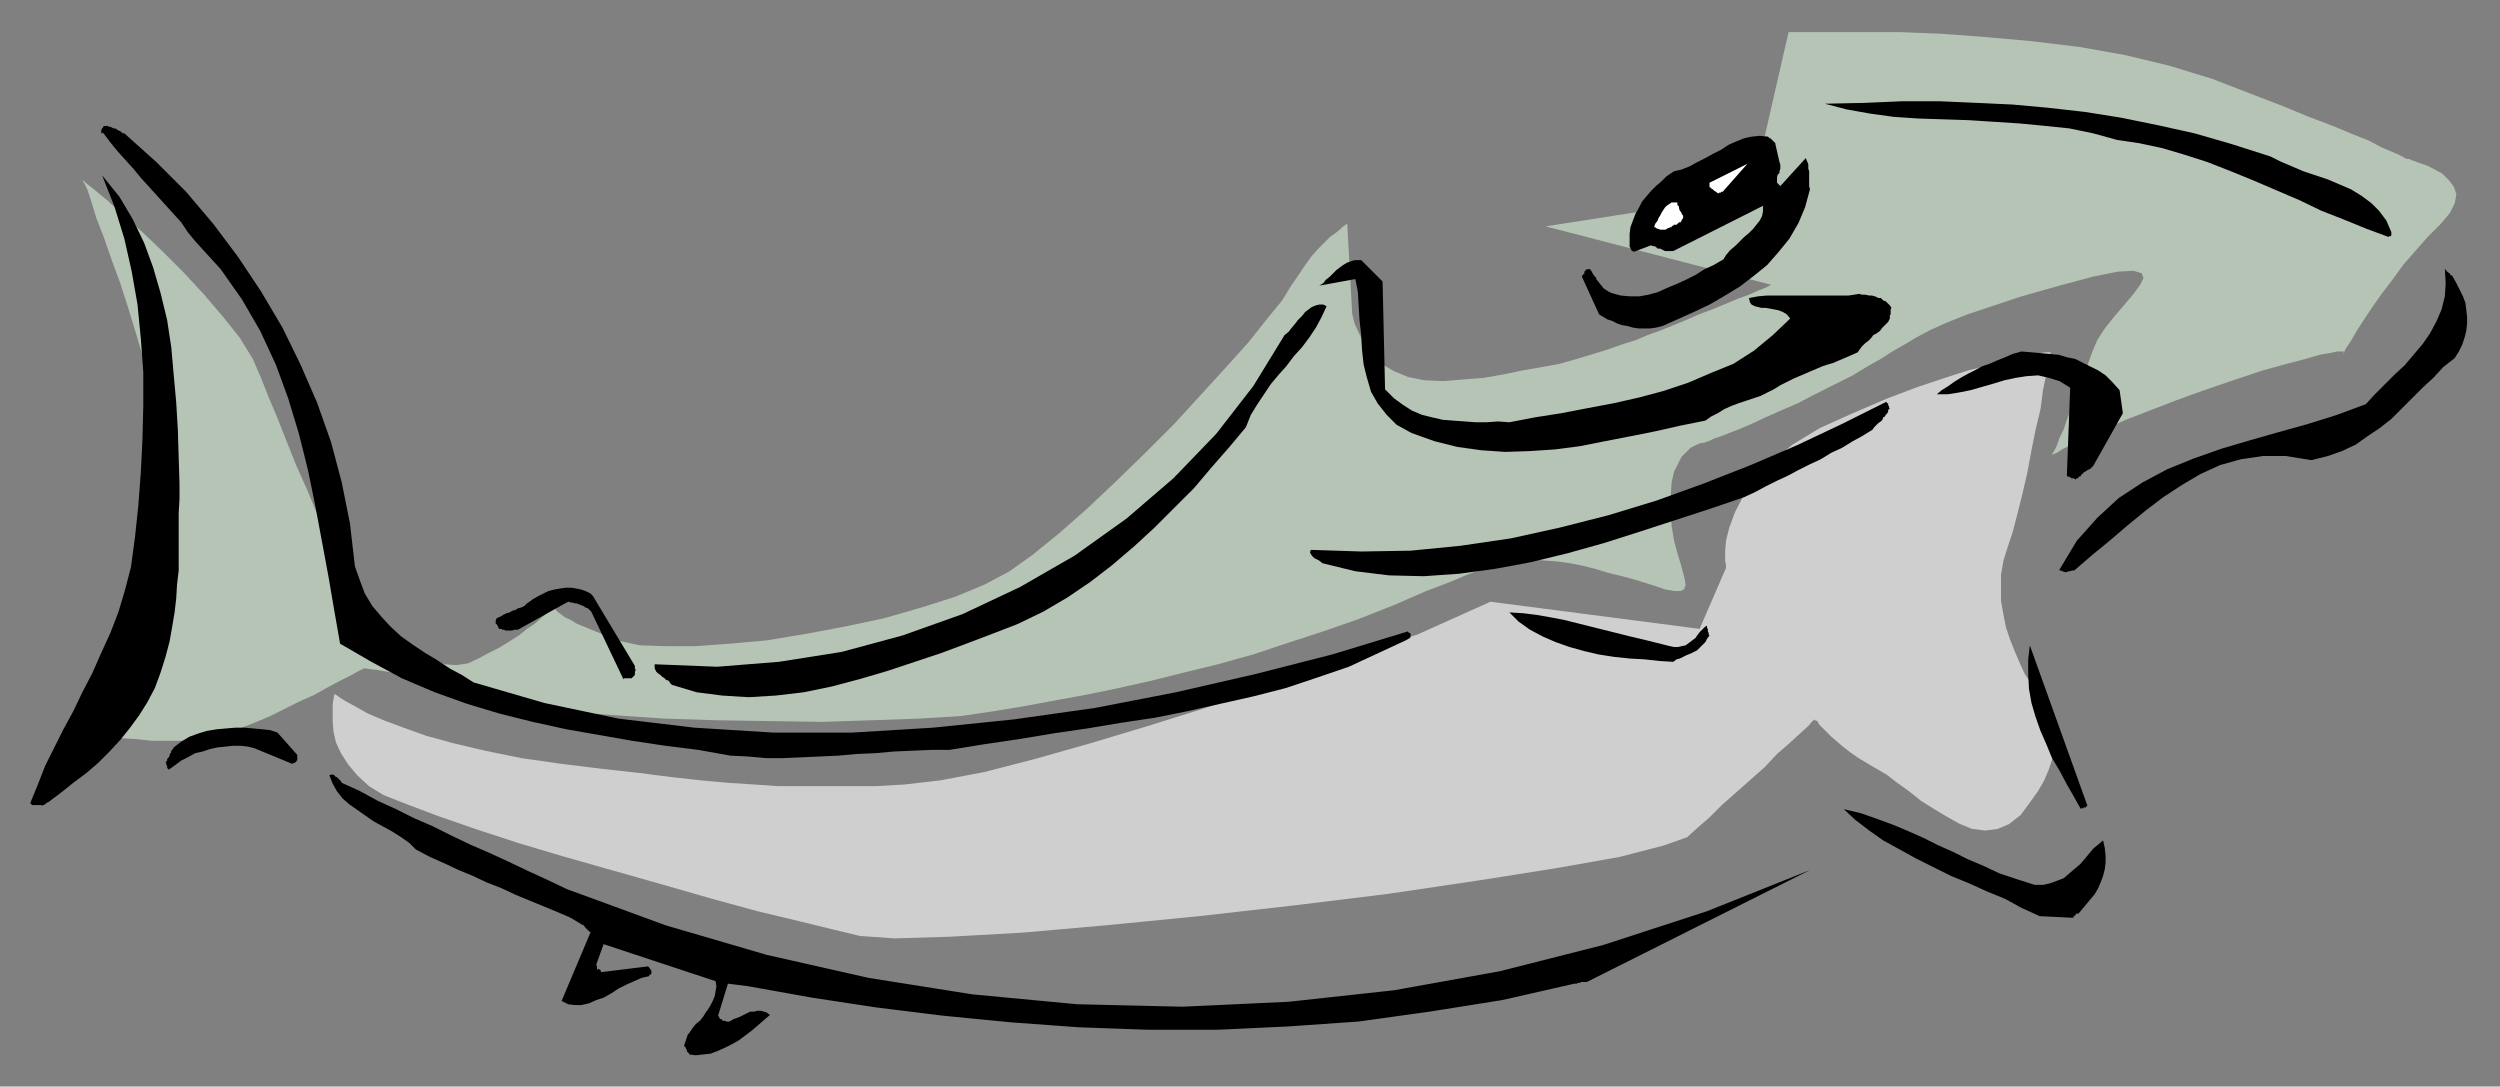
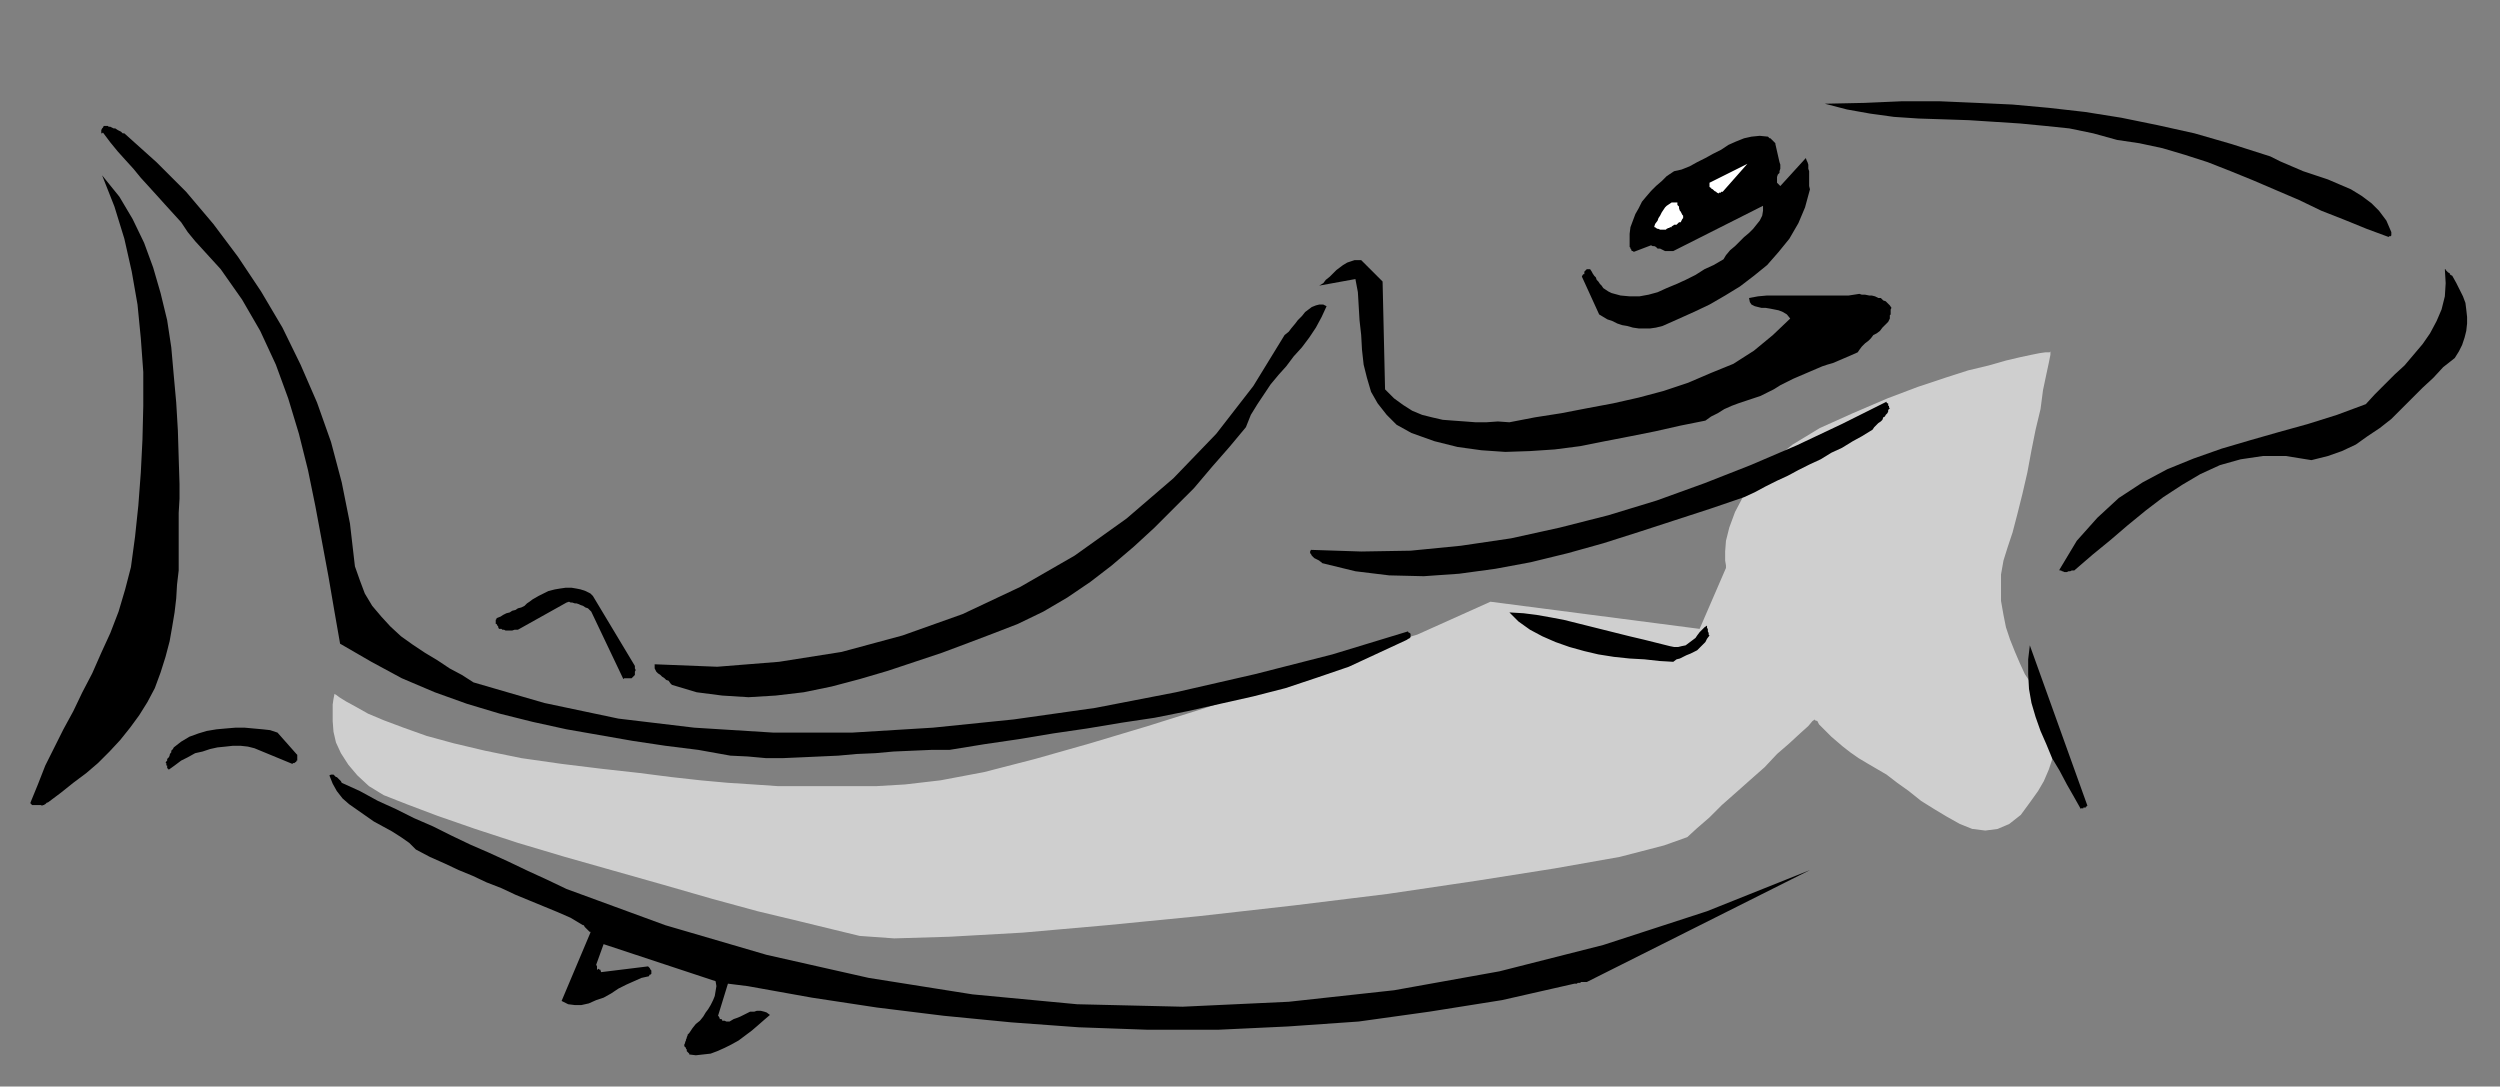
<svg xmlns="http://www.w3.org/2000/svg" xmlns:ns1="http://sodipodi.sourceforge.net/DTD/sodipodi-0.dtd" xmlns:ns2="http://www.inkscape.org/namespaces/inkscape" version="1.0" width="129.808mm" height="56.417mm" id="svg43" ns1:docname="CCM00675.wmf">
  <rect width="100%" height="100%" fill="#808080" stroke="none" />
  <ns1:namedview pagecolor="#ffffff" bordercolor="#666666" borderopacity="1" objecttolerance="10" gridtolerance="10" guidetolerance="10" ns2:pageopacity="0" ns2:pageshadow="2" ns2:window-width="640" ns2:window-height="480" id="namedview45" />
  <defs id="defs3">
    <pattern id="WMFhbasepattern" patternUnits="userSpaceOnUse" width="6" height="6" x="0" y="0" />
  </defs>
  <path style="fill:#cfcfcf;fill-rule:evenodd;fill-opacity:1;stroke:none;" d="  M 65.61,136.177   L 65.61,136.339   L 65.448,137.146   L 65.286,138.277   L 65.286,139.731   L 65.286,141.508   L 65.448,143.608   L 65.933,145.708   L 66.902,147.808   L 68.357,150.069   L 70.134,152.169   L 72.397,154.269   L 75.306,156.046   L 79.83,157.823   L 85.81,160.085   L 93.243,162.669   L 101.646,165.415   L 110.857,168.162   L 120.553,170.908   L 130.249,173.654   L 139.784,176.4   L 148.672,178.823   L 156.752,180.762   L 163.377,182.377   L 168.71,183.669   L 175.497,184.154   L 186.325,183.831   L 200.707,183.023   L 217.19,181.569   L 235.289,179.792   L 253.873,177.692   L 272.296,175.431   L 289.748,172.846   L 305.1,170.423   L 317.867,168.162   L 326.593,165.9   L 331.118,164.285   L 333.057,162.508   L 335.481,160.408   L 337.905,157.985   L 340.652,155.562   L 343.561,152.977   L 346.308,150.554   L 348.732,147.969   L 351.156,145.869   L 353.257,143.931   L 354.873,142.477   L 355.681,141.508   L 356.166,141.185   L 356.166,141.346   L 356.651,141.508   L 356.974,142.154   L 357.62,142.8   L 358.428,143.608   L 359.398,144.577   L 360.529,145.546   L 361.66,146.515   L 363.115,147.646   L 364.731,148.777   L 366.347,149.746   L 368.286,150.877   L 370.225,152.008   L 372.326,153.623   L 374.588,155.239   L 377.012,157.177   L 379.598,158.792   L 382.022,160.246   L 384.608,161.7   L 387.032,162.669   L 389.617,162.992   L 392.041,162.669   L 394.304,161.7   L 396.566,159.923   L 398.344,157.5   L 399.96,155.239   L 401.091,153.3   L 402.06,151.039   L 402.707,149.1   L 402.868,147.162   L 402.868,145.223   L 402.707,143.285   L 402.384,141.508   L 401.576,139.731   L 400.768,137.954   L 399.798,136.177   L 398.667,134.239   L 397.374,132.3   L 396.404,130.2   L 395.435,127.939   L 394.465,125.515   L 393.657,123.092   L 393.172,120.669   L 392.688,117.923   L 392.688,115.338   L 392.688,112.754   L 393.172,110.008   L 393.98,107.423   L 394.95,104.515   L 395.92,100.8   L 396.889,96.923   L 397.859,92.723   L 398.667,88.362   L 399.475,84.323   L 400.444,80.285   L 400.929,76.569   L 401.576,73.5   L 402.06,71.238   L 402.384,69.623   L 402.384,68.977   L 402.222,69.138   L 401.414,69.138   L 400.283,69.3   L 398.667,69.623   L 396.404,70.108   L 393.657,70.754   L 390.264,71.723   L 386.224,72.692   L 381.699,74.146   L 376.366,75.923   L 370.387,78.185   L 363.6,81.092   L 357.136,84   L 351.803,87.231   L 347.601,90.623   L 344.369,94.015   L 342.107,97.408   L 340.491,100.477   L 339.36,103.546   L 338.713,106.131   L 338.552,108.231   L 338.552,110.008   L 338.713,110.977   L 338.713,111.462   L 333.542,123.415   L 292.496,118.085   L 278.113,124.546   L 276.497,125.031   L 272.296,126.646   L 265.832,128.908   L 257.267,131.815   L 247.248,135.369   L 236.582,138.923   L 225.27,142.477   L 213.958,145.869   L 203.131,148.939   L 193.112,151.523   L 184.547,153.139   L 177.598,153.946   L 172.104,154.269   L 166.933,154.269   L 161.923,154.269   L 157.398,154.269   L 152.55,154.269   L 147.864,153.946   L 142.854,153.623   L 137.521,153.139   L 131.704,152.492   L 125.401,151.685   L 118.129,150.877   L 110.211,149.908   L 102.293,148.777   L 95.182,147.323   L 89.041,145.869   L 83.709,144.415   L 79.184,142.8   L 75.306,141.346   L 72.235,140.054   L 69.65,138.6   L 67.872,137.631   L 66.579,136.823   L 65.933,136.339   L 65.61,136.177   L 65.61,136.177  z " id="path5" />
-   <path style="fill:#b5c4b5;fill-rule:evenodd;fill-opacity:1;stroke:none;" d="  M 16.806,143.931   L 17.291,143.123   L 18.422,140.862   L 19.877,137.308   L 21.816,132.623   L 23.917,127.131   L 26.341,121.154   L 28.28,114.531   L 30.058,107.746   L 31.512,100.8   L 32.32,94.177   L 32.32,87.877   L 31.35,82.223   L 30.058,76.731   L 28.442,71.4   L 26.826,65.908   L 25.21,60.577   L 23.594,55.569   L 21.816,50.723   L 20.362,46.523   L 18.907,42.808   L 17.938,39.577   L 17.13,37.154   L 16.483,35.862   L 16.16,35.215   L 16.806,35.862   L 18.422,37.154   L 21.17,39.415   L 24.24,42.323   L 27.957,45.554   L 31.997,49.431   L 36.037,53.469   L 40.077,57.831   L 43.794,62.192   L 47.026,66.231   L 49.611,70.431   L 51.227,74.146   L 52.682,77.862   L 54.459,82.062   L 56.237,86.585   L 58.176,91.431   L 60.277,96.115   L 62.216,100.8   L 64.155,105   L 65.771,108.715   L 67.226,111.946   L 68.357,114.531   L 69.003,116.146   L 69.165,116.792   L 69.65,116.954   L 70.296,117.923   L 71.589,119.215   L 73.205,120.992   L 75.144,122.769   L 77.406,124.708   L 79.83,126.485   L 82.093,128.1   L 84.678,129.392   L 87.264,130.362   L 89.526,130.523   L 91.789,130.2   L 93.889,129.231   L 95.99,128.1   L 97.929,127.131   L 100.03,125.839   L 101.808,124.708   L 103.424,123.415   L 104.878,122.446   L 106.171,121.315   L 107.141,120.508   L 107.949,119.7   L 108.433,119.377   L 108.595,119.215   L 108.757,119.215   L 108.918,119.377   L 109.08,119.7   L 109.565,120.185   L 110.049,120.508   L 110.857,121.154   L 111.989,121.639   L 113.281,122.446   L 114.897,123.092   L 116.837,123.9   L 119.261,124.869   L 121.846,125.839   L 125.563,126.646   L 130.573,126.808   L 136.552,126.808   L 143.177,126.323   L 150.449,125.677   L 158.206,124.385   L 165.963,122.931   L 173.558,121.315   L 180.83,119.215   L 187.456,117.115   L 193.273,114.692   L 198.121,112.108   L 202.646,108.877   L 207.817,104.677   L 213.15,99.992   L 218.806,94.662   L 224.624,89.008   L 230.28,83.354   L 235.613,77.538   L 240.622,72.046   L 244.985,67.2   L 248.702,62.515   L 251.611,58.962   L 253.389,56.054   L 254.843,53.954   L 256.136,52.015   L 257.429,50.238   L 258.721,48.785   L 259.853,47.654   L 260.984,46.523   L 262.115,45.715   L 262.923,45.069   L 263.408,44.585   L 264.054,44.1   L 264.377,43.938   L 264.377,43.777   L 265.347,61.223   L 265.347,61.546   L 265.509,62.192   L 265.832,63.485   L 266.478,64.938   L 267.286,66.554   L 268.417,68.331   L 269.872,69.946   L 271.649,71.723   L 273.588,72.854   L 276.336,73.985   L 279.568,74.631   L 283.284,74.792   L 287.163,74.469   L 291.203,74.146   L 294.92,73.5   L 298.798,72.692   L 302.515,72.046   L 306.07,71.4   L 309.464,70.431   L 312.696,69.462   L 315.766,68.492   L 318.513,67.523   L 321.099,66.715   L 323.361,65.746   L 325.624,64.938   L 328.048,63.969   L 330.795,62.838   L 333.38,61.708   L 335.966,60.738   L 338.713,59.608   L 340.976,58.638   L 343.238,57.831   L 345.016,57.023   L 346.308,56.538   L 347.278,56.054   L 347.601,55.892   L 303.323,44.423   L 343.723,38.123   L 350.995,6.3   L 351.964,6.3   L 354.873,6.3   L 359.56,6.3   L 365.539,6.3   L 372.811,6.3   L 380.891,6.623   L 389.617,7.269   L 398.667,8.077   L 408.04,9.208   L 417.089,10.823   L 425.816,12.923   L 434.219,15.508   L 441.329,18.254   L 447.631,20.677   L 453.126,22.938   L 457.812,24.715   L 461.691,26.331   L 464.923,27.623   L 467.347,28.915   L 469.286,29.723   L 470.74,30.369   L 471.71,30.854   L 472.195,31.177   L 472.518,31.177   L 472.679,31.177   L 473.487,31.5   L 474.78,31.985   L 476.235,32.469   L 477.851,33.277   L 479.305,34.085   L 480.598,35.377   L 481.567,36.669   L 482.052,38.123   L 481.729,39.9   L 480.759,41.838   L 478.982,43.938   L 476.396,46.523   L 474.134,49.108   L 471.71,51.854   L 469.609,54.762   L 467.508,57.508   L 465.569,60.254   L 463.953,62.677   L 462.499,64.938   L 461.367,66.877   L 460.398,68.331   L 459.913,69.3   L 459.751,69.462   L 459.751,69.462   L 459.913,69.462   L 460.075,69.138   L 459.913,68.977   L 459.428,68.977   L 458.62,68.977   L 457.166,69.3   L 455.227,69.623   L 452.479,70.431   L 448.763,71.4   L 444.076,72.692   L 438.259,74.631   L 432.118,76.731   L 426.785,78.669   L 421.776,80.608   L 417.574,82.223   L 413.857,83.838   L 410.787,85.131   L 408.363,86.423   L 406.262,87.392   L 404.646,88.2   L 403.676,88.846   L 402.868,89.169   L 402.707,89.331   L 402.707,89.169   L 403.192,88.362   L 403.676,87.392   L 404.161,85.938   L 404.969,84.323   L 405.616,82.385   L 406.424,80.285   L 407.393,78.023   L 408.201,75.762   L 409.009,73.5   L 409.817,71.238   L 410.625,68.977   L 411.595,66.715   L 413.049,64.454   L 414.988,62.031   L 416.928,59.769   L 418.705,57.669   L 419.998,55.892   L 420.644,54.6   L 420.321,53.631   L 418.705,53.146   L 415.635,53.308   L 410.787,54.277   L 404.161,56.054   L 396.728,58.154   L 390.91,60.092   L 386.062,61.708   L 382.022,63.323   L 378.79,64.777   L 376.043,66.231   L 373.619,67.685   L 371.356,68.977   L 369.094,70.431   L 366.508,71.885   L 363.6,73.662   L 360.044,75.438   L 356.166,77.377   L 352.772,79.154   L 349.379,80.608   L 346.47,81.9   L 343.723,83.192   L 341.46,84.162   L 339.36,84.969   L 337.744,85.615   L 336.289,86.1   L 335.32,86.585   L 334.673,86.746   L 334.512,86.908   L 334.35,86.908   L 334.027,86.908   L 333.38,87.069   L 332.734,87.392   L 331.764,87.877   L 330.956,88.685   L 329.987,89.654   L 329.34,90.946   L 328.532,92.562   L 328.048,94.662   L 327.886,97.085   L 327.886,100.315   L 328.048,103.223   L 328.532,106.131   L 329.179,108.554   L 329.825,110.654   L 330.31,112.431   L 330.633,113.723   L 330.795,114.854   L 330.472,115.662   L 329.825,115.985   L 328.532,115.985   L 326.755,115.662   L 324.331,114.854   L 321.26,113.885   L 318.352,113.077   L 315.604,112.431   L 313.019,111.623   L 310.433,110.977   L 307.848,110.492   L 305.424,110.169   L 303.161,110.008   L 300.899,109.846   L 298.96,110.008   L 296.859,110.008   L 295.081,110.492   L 293.627,110.815   L 292.98,110.977   L 292.657,110.977   L 292.496,110.815   L 292.496,110.815   L 292.334,110.977   L 291.526,111.3   L 290.233,111.946   L 287.971,112.754   L 284.577,114.208   L 279.891,115.985   L 273.588,118.731   L 266.64,121.477   L 259.691,123.9   L 252.742,126.162   L 245.955,128.423   L 239.006,130.362   L 232.381,131.977   L 225.917,133.592   L 219.453,135.046   L 213.15,136.339   L 207.009,137.469   L 200.869,138.6   L 195.051,139.569   L 188.425,140.539   L 180.345,141.023   L 171.134,141.346   L 161.277,141.669   L 150.934,141.508   L 140.43,141.346   L 130.411,141.023   L 120.877,140.377   L 112.312,139.731   L 105.201,138.923   L 99.869,138.115   L 96.475,137.308   L 94.051,136.339   L 91.465,135.369   L 88.718,134.562   L 85.971,133.915   L 83.224,133.269   L 80.638,132.623   L 78.053,132.139   L 75.952,131.815   L 74.174,131.492   L 72.72,131.331   L 71.75,131.169   L 71.427,131.169   L 71.104,131.331   L 70.134,131.815   L 68.68,132.623   L 66.741,133.592   L 64.317,134.885   L 61.731,136.339   L 58.822,137.631   L 55.914,139.085   L 53.005,140.539   L 49.934,141.831   L 47.026,142.962   L 44.44,143.931   L 42.016,144.577   L 39.107,145.062   L 36.037,145.385   L 32.966,145.385   L 29.896,145.385   L 26.987,145.062   L 24.24,144.9   L 21.816,144.577   L 19.877,144.415   L 18.261,144.254   L 17.13,143.931   L 16.806,143.931   L 16.806,143.931  z " id="path7" />
-   <path style="fill:#000000;fill-rule:evenodd;fill-opacity:1;stroke:none;" d="  M 407.878,179.308   L 408.686,178.339   L 409.494,177.369   L 410.302,176.4   L 411.11,175.431   L 411.756,174.3   L 412.241,173.169   L 412.726,171.877   L 413.049,170.585   L 413.211,169.292   L 413.211,168   L 413.049,166.385   L 412.726,164.931   L 411.756,165.739   L 410.787,166.546   L 409.979,167.515   L 409.171,168.485   L 408.201,169.615   L 407.232,170.423   L 406.1,171.392   L 404.969,172.362   L 403.676,172.846   L 402.384,173.331   L 400.929,173.654   L 399.313,173.654   L 395.758,172.523   L 392.364,171.392   L 389.294,169.939   L 386.224,168.646   L 383.315,167.192   L 380.406,165.9   L 377.497,164.446   L 374.588,163.154   L 371.518,161.862   L 368.448,160.731   L 365.216,159.6   L 361.822,158.792   L 364.084,160.892   L 366.832,162.992   L 369.579,164.931   L 372.811,166.708   L 376.043,168.485   L 379.275,170.1   L 382.83,171.877   L 386.385,173.331   L 389.94,174.946   L 393.496,176.4   L 396.728,178.177   L 400.283,179.792   L 406.908,180.115   L 406.908,179.954   L 406.908,179.954   L 406.908,179.792   L 407.07,179.792   L 407.232,179.631   L 407.232,179.631   L 407.393,179.469   L 407.393,179.308   L 407.555,179.308   L 407.716,179.308   L 407.716,179.308   L 407.878,179.308   L 407.878,179.308  z " id="path9" />
  <path style="fill:#000000;fill-rule:evenodd;fill-opacity:1;stroke:none;" d="  M 409.171,158.469   L 409.171,158.469   L 409.171,158.469   L 409.171,158.469   L 409.332,158.469   L 409.332,158.308   L 409.332,158.308   L 409.494,158.308   L 409.494,158.146   L 409.656,158.146   L 409.656,158.146   L 409.656,158.146   L 409.656,158.146   L 398.344,126.646   L 398.02,129.392   L 398.02,132.3   L 398.182,135.208   L 398.667,137.954   L 399.475,140.7   L 400.444,143.446   L 401.576,146.031   L 402.707,148.777   L 404.161,151.2   L 405.616,153.946   L 406.908,156.208   L 408.363,158.792   L 408.363,158.631   L 408.363,158.631   L 408.524,158.631   L 408.524,158.631   L 408.686,158.631   L 408.848,158.631   L 408.848,158.469   L 409.009,158.469   L 409.009,158.469   L 409.171,158.469   L 409.171,158.469   L 409.171,158.469   L 409.171,158.469  z " id="path11" />
  <path style="fill:#000000;fill-rule:evenodd;fill-opacity:1;stroke:none;" d="  M 311.403,192.715   L 355.196,170.746   L 334.996,178.823   L 314.635,185.446   L 294.273,190.615   L 273.588,194.331   L 252.904,196.592   L 232.057,197.562   L 211.373,197.077   L 190.849,195.139   L 170.488,191.908   L 150.449,187.385   L 130.573,181.569   L 111.181,174.462   L 107.464,172.685   L 103.585,170.908   L 99.869,169.131   L 95.99,167.354   L 92.273,165.739   L 88.557,163.962   L 85.002,162.185   L 81.285,160.569   L 77.73,158.792   L 74.174,157.177   L 70.619,155.239   L 67.064,153.623   L 66.902,153.3   L 66.579,152.977   L 66.418,152.815   L 66.094,152.492   L 65.933,152.492   L 65.771,152.331   L 65.61,152.169   L 65.448,152.008   L 65.286,152.008   L 65.125,152.008   L 64.963,152.008   L 64.64,152.169   L 65.286,153.785   L 66.094,155.239   L 67.226,156.692   L 68.518,157.823   L 70.134,158.954   L 71.75,160.085   L 73.366,161.215   L 75.144,162.185   L 76.922,163.154   L 78.699,164.285   L 80.315,165.415   L 81.608,166.708   L 84.355,168.162   L 87.264,169.454   L 90.011,170.746   L 92.758,171.877   L 95.505,173.169   L 98.414,174.3   L 101.161,175.592   L 103.909,176.723   L 106.656,177.854   L 109.403,178.985   L 111.989,180.115   L 114.413,181.569   L 114.574,181.569   L 114.736,181.892   L 114.897,182.054   L 115.059,182.215   L 115.221,182.377   L 115.382,182.539   L 115.544,182.7   L 115.705,182.862   L 115.705,182.862   L 115.867,182.862   L 115.867,182.862   L 115.867,183.023   L 110.211,196.431   L 111.504,197.077   L 112.797,197.239   L 114.089,197.239   L 115.544,196.915   L 116.998,196.269   L 118.453,195.785   L 119.907,194.977   L 121.361,194.008   L 122.977,193.2   L 124.432,192.554   L 125.886,191.908   L 127.341,191.585   L 127.502,191.262   L 127.664,191.262   L 127.825,191.1   L 127.825,190.777   L 127.825,190.777   L 127.825,190.615   L 127.825,190.454   L 127.664,190.292   L 127.664,190.292   L 127.502,189.969   L 127.341,189.808   L 127.179,189.646   L 117.968,190.777   L 117.806,190.292   L 117.645,190.292   L 117.645,190.292   L 117.483,190.131   L 117.321,190.131   L 117.321,190.292   L 117.16,190.292   L 117.16,190.131   L 117.16,190.131   L 117.16,189.808   L 117.16,189.646   L 116.998,189.323   L 118.453,185.285   L 140.43,192.554   L 140.592,193.523   L 140.43,194.492   L 140.269,195.462   L 139.945,196.269   L 139.461,197.239   L 138.976,198.046   L 138.491,198.692   L 138.006,199.5   L 137.36,200.308   L 136.552,200.954   L 135.905,201.762   L 135.259,202.731   L 135.259,202.731   L 135.097,202.892   L 134.936,203.054   L 134.936,203.215   L 134.774,203.539   L 134.774,203.7   L 134.613,204.023   L 134.613,204.185   L 134.451,204.508   L 134.451,204.669   L 134.289,204.992   L 134.289,205.154   L 134.289,205.315   L 134.451,205.477   L 134.451,205.477   L 134.613,205.639   L 134.613,205.8   L 134.774,205.962   L 134.774,206.123   L 134.774,206.285   L 134.936,206.446   L 135.097,206.608   L 135.259,206.769   L 135.259,206.931   L 136.552,207.092   L 138.006,206.931   L 139.461,206.769   L 140.753,206.285   L 142.208,205.639   L 143.501,204.992   L 144.955,204.185   L 146.248,203.215   L 147.541,202.246   L 148.672,201.277   L 149.965,200.146   L 151.096,199.177   L 150.449,198.692   L 149.965,198.531   L 149.318,198.369   L 148.51,198.369   L 148.025,198.531   L 147.217,198.531   L 146.571,198.854   L 145.925,199.177   L 145.278,199.5   L 144.47,199.823   L 143.985,199.985   L 143.177,200.469   L 143.016,200.469   L 142.693,200.469   L 142.531,200.469   L 142.208,200.308   L 142.046,200.308   L 141.723,200.308   L 141.723,200.146   L 141.561,199.985   L 141.238,199.985   L 141.238,199.823   L 141.077,199.5   L 140.915,199.339   L 142.854,193.039   L 146.733,193.523   L 159.337,195.785   L 172.104,197.723   L 185.193,199.339   L 198.445,200.631   L 211.696,201.6   L 225.27,202.085   L 239.006,202.085   L 252.742,201.439   L 266.64,200.469   L 280.537,198.531   L 294.758,196.269   L 308.979,193.039   L 309.14,193.039   L 309.464,193.039   L 309.625,192.877   L 309.948,192.877   L 310.11,192.877   L 310.272,192.715   L 310.433,192.715   L 310.595,192.715   L 310.756,192.715   L 310.918,192.715   L 311.08,192.715   L 311.403,192.715   L 311.403,192.715  z " id="path13" />
  <path style="fill:#000000;fill-rule:evenodd;fill-opacity:1;stroke:none;" d="  M 407.07,111.946   L 410.625,108.877   L 414.18,105.969   L 417.574,103.062   L 421.129,100.154   L 424.523,97.569   L 428.24,95.146   L 431.795,93.046   L 435.673,91.269   L 439.713,90.138   L 444.076,89.492   L 448.601,89.492   L 453.611,90.3   L 456.843,89.492   L 459.59,88.523   L 462.337,87.231   L 464.599,85.615   L 467.023,84   L 469.286,82.223   L 471.387,80.123   L 473.326,78.185   L 475.427,76.085   L 477.527,74.146   L 479.467,72.046   L 481.729,70.269   L 482.537,68.977   L 483.183,67.685   L 483.668,66.231   L 483.991,64.938   L 484.153,63.485   L 484.153,62.192   L 483.991,60.738   L 483.83,59.446   L 483.345,58.154   L 482.699,56.862   L 482.052,55.569   L 481.244,54.115   L 480.921,53.954   L 480.759,53.792   L 480.759,53.631   L 480.436,53.469   L 480.275,53.308   L 480.275,53.308   L 480.113,53.146   L 479.951,52.985   L 479.951,52.823   L 479.79,52.823   L 479.79,52.823   L 479.79,52.823   L 479.951,55.569   L 479.79,58.154   L 479.143,60.738   L 478.174,63   L 476.881,65.423   L 475.427,67.523   L 473.649,69.623   L 471.871,71.723   L 469.932,73.5   L 467.993,75.438   L 466.054,77.377   L 464.276,79.315   L 458.62,81.415   L 452.964,83.192   L 447.147,84.808   L 441.491,86.423   L 435.996,88.038   L 430.502,89.977   L 425.331,92.077   L 420.483,94.662   L 415.796,97.731   L 411.595,101.608   L 407.555,106.131   L 404.161,111.785   L 404.161,111.946   L 404.484,111.946   L 404.646,112.108   L 404.808,112.108   L 405.131,112.269   L 405.454,112.269   L 405.616,112.269   L 405.939,112.108   L 406.262,112.108   L 406.585,111.946   L 406.908,111.946   L 407.07,111.946   L 407.07,111.946  z " id="path15" />
  <path style="fill:#000000;fill-rule:evenodd;fill-opacity:1;stroke:none;" d="  M 328.371,129.877   L 329.017,129.392   L 329.664,129.231   L 330.31,128.908   L 330.956,128.585   L 331.764,128.262   L 332.411,127.939   L 333.057,127.615   L 333.542,127.131   L 334.188,126.485   L 334.673,126   L 334.996,125.354   L 335.481,124.708   L 335.32,124.546   L 335.32,124.385   L 335.32,124.385   L 335.32,124.223   L 335.158,123.9   L 335.158,123.9   L 335.158,123.577   L 335.158,123.415   L 334.996,123.254   L 334.996,123.092   L 334.996,122.931   L 334.996,122.769   L 334.512,123.092   L 334.027,123.577   L 333.542,124.062   L 333.057,124.708   L 332.734,125.192   L 332.088,125.677   L 331.441,126.162   L 330.795,126.646   L 329.987,126.808   L 329.34,126.969   L 328.532,126.969   L 327.724,126.808   L 325.139,126.162   L 322.553,125.515   L 319.806,124.869   L 317.22,124.223   L 314.635,123.577   L 312.049,122.931   L 309.464,122.285   L 306.878,121.639   L 304.292,121.154   L 301.545,120.669   L 298.96,120.346   L 296.212,120.185   L 297.99,121.962   L 300.252,123.577   L 302.676,124.869   L 305.262,126   L 308.009,126.969   L 310.918,127.777   L 313.665,128.423   L 316.736,128.908   L 319.806,129.231   L 322.715,129.392   L 325.624,129.715   L 328.371,129.877   L 328.371,129.877  z " id="path17" />
-   <path style="fill:#000000;fill-rule:evenodd;fill-opacity:1;stroke:none;" d="  M 408.363,93.369   L 408.524,93.046   L 408.848,92.885   L 408.848,92.723   L 409.171,92.562   L 409.171,92.562   L 409.494,92.4   L 409.656,92.238   L 409.979,92.077   L 410.14,92.077   L 410.302,91.915   L 410.625,91.592   L 410.787,91.431   L 416.604,81.092   L 415.958,76.569   L 414.504,74.954   L 413.211,73.662   L 411.756,72.692   L 410.14,71.885   L 408.848,71.238   L 407.232,70.431   L 405.616,70.108   L 404,69.623   L 402.222,69.462   L 400.444,69.3   L 398.667,69.138   L 396.728,68.977   L 394.95,69.462   L 393.496,70.108   L 391.88,70.754   L 390.425,71.4   L 388.971,71.885   L 387.516,72.692   L 386.224,73.338   L 384.769,74.146   L 383.476,74.954   L 382.345,75.762   L 381.052,76.569   L 380.083,77.377   L 382.184,77.377   L 384.284,77.054   L 386.708,76.569   L 388.971,75.923   L 391.233,75.277   L 393.334,74.631   L 395.596,74.146   L 397.697,73.823   L 399.96,73.662   L 402.06,74.146   L 404.161,74.792   L 406.262,76.085   L 405.616,93.208   L 405.616,93.208   L 405.616,93.369   L 405.777,93.531   L 405.939,93.531   L 405.939,93.531   L 406.262,93.692   L 406.424,93.692   L 406.424,93.854   L 406.747,93.854   L 406.908,93.854   L 407.232,94.015   L 407.393,94.177   L 407.393,94.015   L 407.393,94.015   L 407.555,93.854   L 407.716,93.854   L 407.878,93.854   L 407.878,93.692   L 407.878,93.531   L 408.04,93.531   L 408.201,93.531   L 408.363,93.369   L 408.363,93.369   L 408.363,93.369   L 408.363,93.369  z " id="path19" />
  <path style="fill:#000000;fill-rule:evenodd;fill-opacity:1;stroke:none;" d="  M 469.286,46.2   L 469.286,46.2   L 469.286,46.2   L 469.286,46.2   L 469.286,46.038   L 469.286,46.038   L 469.286,45.877   L 469.286,45.877   L 469.286,45.715   L 469.286,45.554   L 469.286,45.554   L 469.286,45.554   L 469.286,45.554   L 468.316,43.292   L 466.862,41.354   L 465.407,39.9   L 463.468,38.446   L 461.367,37.154   L 459.105,36.185   L 456.843,35.215   L 454.419,34.408   L 451.995,33.6   L 449.732,32.631   L 447.47,31.662   L 445.531,30.692   L 437.935,28.269   L 430.664,26.169   L 423.392,24.554   L 416.281,23.1   L 409.171,21.969   L 402.06,21.162   L 394.95,20.515   L 388.001,20.192   L 380.568,19.869   L 373.296,19.869   L 365.862,20.192   L 358.105,20.354   L 362.468,21.485   L 366.993,22.292   L 371.68,22.938   L 376.528,23.262   L 381.537,23.423   L 386.385,23.585   L 391.395,23.908   L 396.404,24.231   L 401.414,24.715   L 406.1,25.2   L 410.787,26.169   L 415.473,27.462   L 419.836,28.108   L 424.361,29.077   L 428.724,30.369   L 433.249,31.823   L 437.774,33.6   L 442.137,35.377   L 446.662,37.315   L 451.187,39.254   L 455.55,41.354   L 460.075,43.131   L 464.438,44.908   L 468.801,46.523   L 468.801,46.523   L 468.801,46.523   L 468.801,46.523   L 468.801,46.523   L 468.801,46.523   L 468.801,46.362   L 468.963,46.362   L 468.963,46.362   L 469.124,46.362   L 469.124,46.362   L 469.124,46.362   L 469.286,46.2   L 469.286,46.2  z " id="path21" />
  <path style="fill:#000000;fill-rule:evenodd;fill-opacity:1;stroke:none;" d="  M 342.268,97.569   L 344.369,96.6   L 346.47,95.469   L 348.732,94.338   L 350.833,93.369   L 352.934,92.238   L 355.196,91.108   L 357.297,90.138   L 359.398,88.846   L 361.499,87.877   L 363.6,86.585   L 365.377,85.615   L 367.478,84.323   L 367.801,83.838   L 368.286,83.354   L 368.609,83.031   L 369.094,82.708   L 369.417,82.385   L 369.579,81.9   L 369.902,81.738   L 370.064,81.415   L 370.387,81.092   L 370.548,80.769   L 370.548,80.446   L 370.872,80.123   L 370.71,79.962   L 370.71,79.962   L 370.71,79.8   L 370.71,79.638   L 370.71,79.638   L 370.548,79.638   L 370.548,79.477   L 370.548,79.315   L 370.548,79.154   L 370.387,79.154   L 370.225,78.992   L 370.225,78.831   L 361.499,83.192   L 352.611,87.392   L 343.561,91.269   L 334.512,94.823   L 325.139,98.215   L 315.604,101.123   L 306.07,103.546   L 296.536,105.646   L 286.678,107.1   L 276.82,108.069   L 267.125,108.231   L 257.267,107.908   L 257.105,108.231   L 257.105,108.554   L 257.267,108.715   L 257.429,109.038   L 257.59,109.2   L 257.913,109.523   L 258.237,109.685   L 258.56,109.846   L 258.883,110.008   L 259.045,110.169   L 259.368,110.331   L 259.368,110.492   L 265.993,112.108   L 272.619,112.915   L 279.406,113.077   L 286.355,112.592   L 293.465,111.623   L 300.414,110.331   L 307.686,108.554   L 314.635,106.615   L 321.745,104.354   L 328.694,102.092   L 335.643,99.831   L 342.268,97.569   L 342.268,97.569  z " id="path23" />
  <path style="fill:#000000;fill-rule:evenodd;fill-opacity:1;stroke:none;" d="  M 264.7,130.846   L 275.851,125.677   L 276.174,125.515   L 276.336,125.354   L 276.497,125.354   L 276.659,125.192   L 276.82,125.031   L 276.82,124.869   L 276.82,124.708   L 276.82,124.546   L 276.82,124.385   L 276.659,124.223   L 276.336,124.062   L 276.336,123.9   L 261.469,128.423   L 246.278,132.3   L 230.765,135.854   L 214.928,138.923   L 198.929,141.185   L 183.093,142.8   L 167.256,143.769   L 151.742,143.769   L 136.229,142.8   L 121.361,141.023   L 106.817,137.954   L 92.92,133.915   L 90.657,132.462   L 88.234,131.169   L 85.81,129.554   L 83.386,128.1   L 80.962,126.485   L 78.699,124.869   L 76.598,122.931   L 74.821,120.992   L 73.043,118.892   L 71.589,116.469   L 70.619,113.885   L 69.65,111.138   L 68.68,102.739   L 67.064,94.662   L 64.963,86.746   L 62.216,78.992   L 58.984,71.562   L 55.429,64.292   L 51.227,57.185   L 46.702,50.4   L 41.854,43.938   L 36.522,37.638   L 30.704,31.823   L 24.402,26.169   L 24.078,26.169   L 23.755,25.846   L 23.432,25.685   L 23.109,25.523   L 22.624,25.2   L 22.301,25.2   L 21.978,25.038   L 21.654,24.877   L 21.331,24.877   L 21.17,24.715   L 20.846,24.715   L 20.685,24.715   L 20.685,24.715   L 20.523,24.715   L 20.362,24.715   L 20.2,25.038   L 20.038,25.2   L 19.877,25.523   L 19.877,25.685   L 19.877,26.008   L 19.877,26.169   L 19.877,26.169   L 20.038,26.169   L 20.2,26.008   L 21.654,27.946   L 23.109,29.723   L 24.563,31.338   L 26.179,33.115   L 27.634,34.892   L 29.25,36.669   L 30.866,38.446   L 32.32,40.062   L 33.936,41.838   L 35.552,43.615   L 36.845,45.554   L 38.299,47.331   L 43.309,52.823   L 47.51,58.8   L 51.066,64.938   L 54.136,71.562   L 56.56,78.185   L 58.661,85.131   L 60.438,92.238   L 61.893,99.346   L 63.186,106.292   L 64.478,113.239   L 65.61,119.862   L 66.741,126.323   L 72.882,129.877   L 78.861,133.108   L 85.325,135.854   L 91.627,138.115   L 98.091,140.054   L 104.555,141.669   L 111.181,143.123   L 117.645,144.254   L 124.109,145.385   L 130.573,146.354   L 137.037,147.162   L 143.339,148.292   L 146.733,148.454   L 150.288,148.777   L 153.681,148.777   L 157.398,148.615   L 160.953,148.454   L 164.509,148.292   L 168.064,147.969   L 171.781,147.808   L 175.336,147.485   L 179.053,147.323   L 182.769,147.162   L 186.325,147.162   L 193.273,146.031   L 199.899,145.062   L 206.686,143.931   L 213.312,142.962   L 220.099,141.831   L 226.563,140.862   L 233.027,139.569   L 239.491,138.115   L 245.955,136.662   L 252.257,135.046   L 258.56,132.946   L 264.7,130.846   L 264.7,130.846  z " id="path25" />
  <path style="fill:#000000;fill-rule:evenodd;fill-opacity:1;stroke:none;" d="  M 334.673,82.546   L 335.804,81.738   L 337.097,81.092   L 338.39,80.285   L 339.844,79.638   L 341.137,79.154   L 342.592,78.669   L 344.046,78.185   L 345.5,77.7   L 346.793,77.054   L 348.086,76.408   L 349.379,75.6   L 350.672,74.954   L 351.964,74.308   L 353.096,73.823   L 354.227,73.338   L 355.358,72.854   L 356.489,72.369   L 357.62,71.885   L 358.59,71.562   L 359.721,71.238   L 360.852,70.754   L 361.984,70.269   L 363.115,69.785   L 364.569,69.138   L 364.892,68.654   L 365.377,68.008   L 366.024,67.362   L 366.67,66.877   L 367.155,66.392   L 367.64,65.746   L 368.286,65.423   L 368.932,64.938   L 369.417,64.292   L 369.902,63.808   L 370.548,63.162   L 370.872,62.515   L 370.872,62.515   L 370.872,62.515   L 370.872,62.354   L 370.872,62.192   L 370.872,62.031   L 370.872,61.869   L 371.033,61.708   L 371.033,61.385   L 371.033,61.223   L 371.033,60.9   L 371.033,60.738   L 371.195,60.415   L 370.872,59.931   L 370.548,59.608   L 370.064,59.123   L 369.579,58.962   L 369.094,58.477   L 368.609,58.477   L 367.963,58.154   L 367.316,57.992   L 366.832,57.992   L 366.024,57.831   L 365.377,57.831   L 364.892,57.669   L 362.792,57.992   L 361.014,57.992   L 359.075,57.992   L 357.297,57.992   L 355.52,57.992   L 353.742,57.992   L 351.964,57.992   L 350.187,57.992   L 348.409,57.992   L 346.793,57.992   L 345.016,58.154   L 343.238,58.477   L 343.4,59.285   L 343.723,59.769   L 344.369,60.092   L 345.016,60.254   L 345.662,60.415   L 346.47,60.415   L 347.44,60.577   L 348.248,60.738   L 349.056,60.9   L 349.864,61.223   L 350.672,61.708   L 351.318,62.515   L 347.924,65.746   L 344.208,68.815   L 340.168,71.4   L 335.804,73.177   L 331.28,75.115   L 326.432,76.731   L 321.584,78.023   L 316.574,79.154   L 311.403,80.123   L 306.393,81.092   L 301.222,81.9   L 296.212,82.869   L 293.95,82.708   L 291.688,82.869   L 289.587,82.869   L 287.486,82.708   L 285.224,82.546   L 283.123,82.385   L 281.022,81.9   L 279.083,81.415   L 277.144,80.608   L 275.366,79.477   L 273.588,78.185   L 271.811,76.408   L 271.326,55.246   L 267.125,51.046   L 266.478,51.046   L 265.832,51.046   L 264.862,51.369   L 264.377,51.531   L 263.569,52.015   L 262.923,52.5   L 262.276,52.985   L 261.63,53.631   L 260.984,54.277   L 260.176,54.923   L 259.691,55.569   L 258.883,56.054   L 265.993,54.762   L 266.478,57.346   L 266.64,60.092   L 266.801,62.838   L 267.125,65.746   L 267.286,68.654   L 267.609,71.562   L 268.256,74.146   L 269.064,76.892   L 270.356,79.154   L 272.134,81.415   L 274.073,83.354   L 276.982,84.969   L 281.507,86.585   L 286.032,87.715   L 290.718,88.362   L 295.404,88.685   L 300.252,88.523   L 305.1,88.2   L 310.11,87.554   L 314.958,86.585   L 319.968,85.615   L 324.816,84.646   L 329.825,83.515   L 334.673,82.546   L 334.673,82.546  z " id="path27" />
  <path style="fill:#000000;fill-rule:evenodd;fill-opacity:1;stroke:none;" d="  M 194.728,124.385   L 199.737,122.446   L 204.747,120.023   L 209.433,117.277   L 213.958,114.208   L 218.16,110.977   L 222.523,107.262   L 226.563,103.546   L 230.441,99.669   L 234.32,95.792   L 237.875,91.592   L 241.269,87.715   L 244.501,83.838   L 245.47,81.415   L 246.763,79.315   L 248.056,77.377   L 249.349,75.438   L 250.965,73.5   L 252.419,71.885   L 253.873,69.946   L 255.489,68.169   L 256.944,66.231   L 258.237,64.292   L 259.368,62.192   L 260.337,60.092   L 259.691,59.769   L 258.883,59.769   L 258.237,59.931   L 257.429,60.254   L 256.782,60.738   L 256.136,61.223   L 255.489,62.031   L 254.681,62.838   L 254.197,63.485   L 253.389,64.454   L 252.904,65.1   L 252.096,65.746   L 245.955,75.762   L 238.683,85.131   L 230.28,93.854   L 221.069,101.769   L 210.888,109.038   L 200.222,115.177   L 188.91,120.508   L 177.113,124.708   L 165.155,127.939   L 152.873,129.877   L 140.753,130.846   L 128.472,130.362   L 128.472,130.846   L 128.472,131.169   L 128.633,131.492   L 128.795,131.815   L 129.118,132.139   L 129.603,132.462   L 129.926,132.785   L 130.411,133.108   L 130.734,133.431   L 131.219,133.592   L 131.542,134.077   L 131.865,134.4   L 136.713,135.854   L 141.723,136.5   L 146.894,136.823   L 152.227,136.5   L 157.721,135.854   L 163.216,134.723   L 168.71,133.269   L 174.205,131.654   L 179.537,129.877   L 184.87,128.1   L 190.041,126.162   L 194.728,124.385   L 194.728,124.385  z " id="path29" />
  <path style="fill:#000000;fill-rule:evenodd;fill-opacity:1;stroke:none;" d="  M 326.27,63.969   L 329.179,62.677   L 332.411,61.223   L 335.481,59.769   L 338.552,57.992   L 341.46,56.215   L 344.208,54.115   L 346.793,52.015   L 349.056,49.431   L 351.156,46.846   L 352.934,43.777   L 354.227,40.708   L 355.196,37.154   L 355.035,36.508   L 355.035,35.862   L 355.035,35.377   L 355.035,34.731   L 355.035,34.085   L 355.035,33.6   L 354.873,33.115   L 354.873,32.631   L 354.873,32.308   L 354.712,31.823   L 354.55,31.5   L 354.388,31.015   L 349.379,36.508   L 349.056,36.185   L 348.732,35.862   L 348.732,35.377   L 348.732,35.054   L 348.732,34.731   L 348.894,34.246   L 349.217,33.923   L 349.217,33.6   L 349.379,33.115   L 349.379,32.631   L 349.379,32.308   L 349.217,31.823   L 348.409,28.269   L 348.409,28.108   L 348.248,27.946   L 348.248,27.946   L 348.086,27.785   L 347.924,27.623   L 347.924,27.623   L 347.763,27.462   L 347.601,27.3   L 347.44,27.138   L 347.278,27.138   L 347.116,26.977   L 346.955,26.815   L 345.339,26.654   L 343.723,26.815   L 342.268,27.138   L 340.652,27.785   L 339.198,28.431   L 337.744,29.4   L 336.128,30.208   L 334.673,31.015   L 333.057,31.823   L 331.603,32.631   L 329.987,33.277   L 328.532,33.6   L 327.078,34.569   L 326.108,35.538   L 324.977,36.508   L 324.008,37.477   L 323.038,38.608   L 322.23,39.577   L 321.584,40.869   L 320.937,42   L 320.452,43.292   L 319.968,44.585   L 319.806,45.877   L 319.806,47.169   L 319.806,47.492   L 319.806,47.815   L 319.806,47.977   L 319.806,48.3   L 319.806,48.462   L 319.968,48.623   L 319.968,48.785   L 320.129,48.946   L 320.129,49.108   L 320.291,49.269   L 320.452,49.269   L 320.614,49.431   L 324.008,48.138   L 324.331,48.3   L 324.654,48.3   L 324.977,48.462   L 325.3,48.785   L 325.785,48.785   L 326.108,48.946   L 326.432,49.108   L 326.755,49.269   L 327.078,49.269   L 327.563,49.269   L 327.886,49.269   L 328.371,49.269   L 345.985,40.385   L 345.985,41.354   L 345.824,42.323   L 345.339,43.292   L 344.692,44.1   L 344.046,44.908   L 343.238,45.715   L 342.268,46.523   L 341.46,47.331   L 340.491,48.3   L 339.521,49.108   L 338.713,50.077   L 338.228,50.885   L 336.289,52.015   L 334.512,52.823   L 332.734,53.954   L 330.795,54.923   L 329.017,55.731   L 327.078,56.538   L 325.3,57.346   L 323.523,57.831   L 321.745,58.154   L 319.806,58.154   L 318.028,57.992   L 316.251,57.508   L 315.604,57.185   L 315.12,56.862   L 314.635,56.538   L 314.312,56.054   L 313.988,55.731   L 313.665,55.246   L 313.342,54.923   L 313.18,54.438   L 312.857,54.115   L 312.534,53.631   L 312.372,53.308   L 312.049,52.823   L 311.888,52.823   L 311.564,52.823   L 311.403,52.823   L 311.241,52.985   L 311.08,53.146   L 310.918,53.308   L 310.918,53.469   L 310.918,53.792   L 310.756,53.792   L 310.595,53.954   L 310.433,54.277   L 310.433,54.277   L 313.827,61.708   L 314.635,62.192   L 315.443,62.677   L 316.412,63   L 317.382,63.485   L 318.352,63.808   L 319.321,63.969   L 320.452,64.292   L 321.584,64.454   L 322.715,64.454   L 323.846,64.454   L 324.977,64.292   L 326.27,63.969   L 326.27,63.969  z " id="path31" />
  <path style="fill:#ffffff;fill-rule:evenodd;fill-opacity:1;stroke:none;" d="  M 327.401,44.746   L 327.563,44.746   L 327.724,44.585   L 328.048,44.585   L 328.048,44.423   L 328.371,44.262   L 328.532,44.1   L 328.694,44.1   L 329.017,44.1   L 329.179,43.938   L 329.34,43.777   L 329.502,43.615   L 329.825,43.615   L 329.987,43.292   L 330.148,42.969   L 330.31,42.808   L 330.31,42.323   L 330.148,42.162   L 329.987,41.838   L 329.825,41.515   L 329.664,41.354   L 329.502,40.869   L 329.502,40.546   L 329.179,40.223   L 329.179,39.738   L 328.532,39.738   L 328.048,39.738   L 327.563,40.062   L 327.078,40.385   L 326.755,40.708   L 326.432,41.192   L 326.108,41.677   L 325.785,42.323   L 325.462,42.808   L 325.3,43.292   L 324.816,43.938   L 324.654,44.423   L 324.654,44.585   L 324.816,44.585   L 324.977,44.746   L 325.3,44.908   L 325.462,44.908   L 325.785,45.069   L 325.947,45.069   L 326.27,45.069   L 326.593,45.069   L 326.916,45.069   L 327.078,44.908   L 327.401,44.746   L 327.401,44.746  z " id="path33" />
  <path style="fill:#ffffff;fill-rule:evenodd;fill-opacity:1;stroke:none;" d="  M 338.067,37.638   L 342.915,32.146   L 335.481,35.862   L 335.481,36.346   L 335.481,36.346   L 335.481,36.669   L 335.643,36.831   L 335.804,36.831   L 335.804,36.992   L 336.128,37.154   L 336.289,37.315   L 336.451,37.477   L 336.774,37.638   L 336.936,37.8   L 337.259,37.962   L 337.259,37.962   L 337.259,37.962   L 337.259,37.962   L 337.259,37.962   L 337.42,37.8   L 337.582,37.8   L 337.744,37.8   L 337.744,37.638   L 337.744,37.638   L 337.905,37.638   L 337.905,37.638   L 338.067,37.638   L 338.067,37.638  z " id="path35" />
  <path style="fill:#000000;fill-rule:evenodd;fill-opacity:1;stroke:none;" d="  M 123.624,133.108   L 123.947,133.108   L 124.109,132.946   L 124.27,132.785   L 124.432,132.623   L 124.593,132.462   L 124.593,132.139   L 124.593,131.977   L 124.593,131.815   L 124.755,131.492   L 124.593,131.169   L 124.593,130.846   L 124.593,130.685   L 116.352,116.954   L 115.867,116.469   L 114.897,115.985   L 113.928,115.662   L 113.12,115.5   L 112.15,115.338   L 111.019,115.338   L 109.888,115.5   L 108.918,115.662   L 107.625,115.985   L 106.656,116.469   L 105.686,116.954   L 104.555,117.6   L 103.909,118.085   L 103.424,118.408   L 102.939,118.892   L 102.293,119.215   L 101.646,119.377   L 101.161,119.7   L 100.515,119.862   L 100.03,120.185   L 99.384,120.346   L 98.737,120.669   L 98.253,120.992   L 97.445,121.315   L 97.445,121.477   L 97.283,121.639   L 97.283,121.8   L 97.283,121.962   L 97.283,122.123   L 97.283,122.285   L 97.283,122.446   L 97.445,122.446   L 97.606,122.769   L 97.768,122.931   L 97.768,123.092   L 97.929,123.415   L 98.253,123.415   L 98.414,123.415   L 98.576,123.577   L 98.899,123.577   L 99.222,123.739   L 99.545,123.739   L 99.707,123.739   L 100.192,123.739   L 100.515,123.739   L 101,123.577   L 101.323,123.577   L 101.646,123.577   L 111.181,118.246   L 111.665,118.085   L 111.989,118.246   L 112.312,118.246   L 112.797,118.408   L 113.12,118.408   L 113.605,118.569   L 113.928,118.731   L 114.413,118.892   L 114.897,119.215   L 115.382,119.377   L 115.705,119.7   L 116.029,120.023   L 122.331,133.269   L 122.493,133.108   L 122.654,133.108   L 122.654,133.108   L 122.654,133.108   L 122.816,133.108   L 122.977,133.108   L 122.977,133.108   L 123.139,133.108   L 123.139,133.108   L 123.301,133.108   L 123.624,133.108   L 123.624,133.108   L 123.624,133.108  z " id="path37" />
  <path style="fill:#000000;fill-rule:evenodd;fill-opacity:1;stroke:none;" d="  M 58.176,149.423   L 58.176,149.262   L 58.176,149.262   L 58.338,149.262   L 58.338,149.262   L 58.338,149.1   L 58.338,148.939   L 58.338,148.777   L 58.338,148.777   L 58.338,148.615   L 58.338,148.292   L 58.338,148.131   L 58.176,147.969   L 54.459,143.769   L 53.005,143.285   L 51.55,143.123   L 49.773,142.962   L 47.995,142.8   L 46.218,142.8   L 44.278,142.962   L 42.501,143.123   L 40.562,143.446   L 38.946,143.931   L 37.168,144.577   L 35.552,145.546   L 34.098,146.677   L 33.936,147   L 33.613,147.323   L 33.613,147.646   L 33.451,147.808   L 33.29,148.131   L 33.29,148.292   L 33.128,148.615   L 32.966,148.777   L 32.805,148.939   L 32.805,149.262   L 32.643,149.423   L 32.482,149.746   L 32.643,149.746   L 32.643,149.746   L 32.643,149.908   L 32.643,150.069   L 32.643,150.231   L 32.805,150.231   L 32.805,150.392   L 32.805,150.554   L 32.805,150.715   L 32.805,150.715   L 32.966,150.877   L 33.128,151.039   L 34.259,150.231   L 35.552,149.262   L 36.845,148.615   L 38.299,147.808   L 39.754,147.485   L 41.208,147   L 42.662,146.677   L 44.278,146.515   L 45.733,146.354   L 47.187,146.354   L 48.642,146.515   L 49.934,146.839   L 57.368,149.908   L 57.53,149.746   L 57.53,149.746   L 57.53,149.746   L 57.691,149.746   L 57.691,149.746   L 57.853,149.746   L 57.853,149.585   L 58.014,149.585   L 58.176,149.423   L 58.176,149.423   L 58.176,149.423   L 58.176,149.423   L 58.176,149.423  z " id="path39" />
  <path style="fill:#000000;fill-rule:evenodd;fill-opacity:1;stroke:none;" d="  M 9.373,157.5   L 11.958,155.562   L 14.382,153.623   L 16.968,151.685   L 19.23,149.746   L 21.493,147.485   L 23.594,145.223   L 25.533,142.8   L 27.31,140.377   L 28.926,137.792   L 30.381,135.046   L 31.512,131.977   L 32.482,128.908   L 33.29,125.839   L 33.774,123.092   L 34.259,120.185   L 34.582,117.439   L 34.744,114.692   L 35.067,111.946   L 35.067,109.2   L 35.067,106.292   L 35.067,103.546   L 35.067,100.638   L 35.229,97.892   L 35.229,94.985   L 35.067,89.815   L 34.906,84.485   L 34.582,78.992   L 34.098,73.662   L 33.613,68.169   L 32.805,62.838   L 31.512,57.508   L 30.058,52.5   L 28.28,47.654   L 26.018,42.969   L 23.432,38.608   L 20.038,34.408   L 22.462,40.546   L 24.402,46.846   L 25.856,53.308   L 26.987,59.769   L 27.634,66.392   L 28.118,73.015   L 28.118,79.638   L 27.957,86.262   L 27.634,92.723   L 27.149,99.185   L 26.502,105.323   L 25.694,111.3   L 24.563,115.662   L 23.27,120.023   L 21.654,124.223   L 19.877,128.1   L 18.099,132.139   L 16.16,135.854   L 14.382,139.569   L 12.443,143.123   L 10.666,146.677   L 8.888,150.231   L 7.434,153.946   L 5.979,157.5   L 5.979,157.662   L 6.141,157.823   L 6.302,157.985   L 6.464,157.985   L 6.626,157.985   L 6.949,157.985   L 6.949,157.985   L 7.272,157.985   L 7.434,157.985   L 7.757,157.985   L 8.08,157.985   L 8.242,158.146   L 8.403,157.985   L 8.403,157.985   L 8.565,157.985   L 8.726,157.985   L 8.726,157.823   L 8.888,157.823   L 9.05,157.662   L 9.211,157.5   L 9.211,157.5   L 9.373,157.5   L 9.373,157.5   L 9.373,157.5   L 9.373,157.5  z " id="path41" />
</svg>